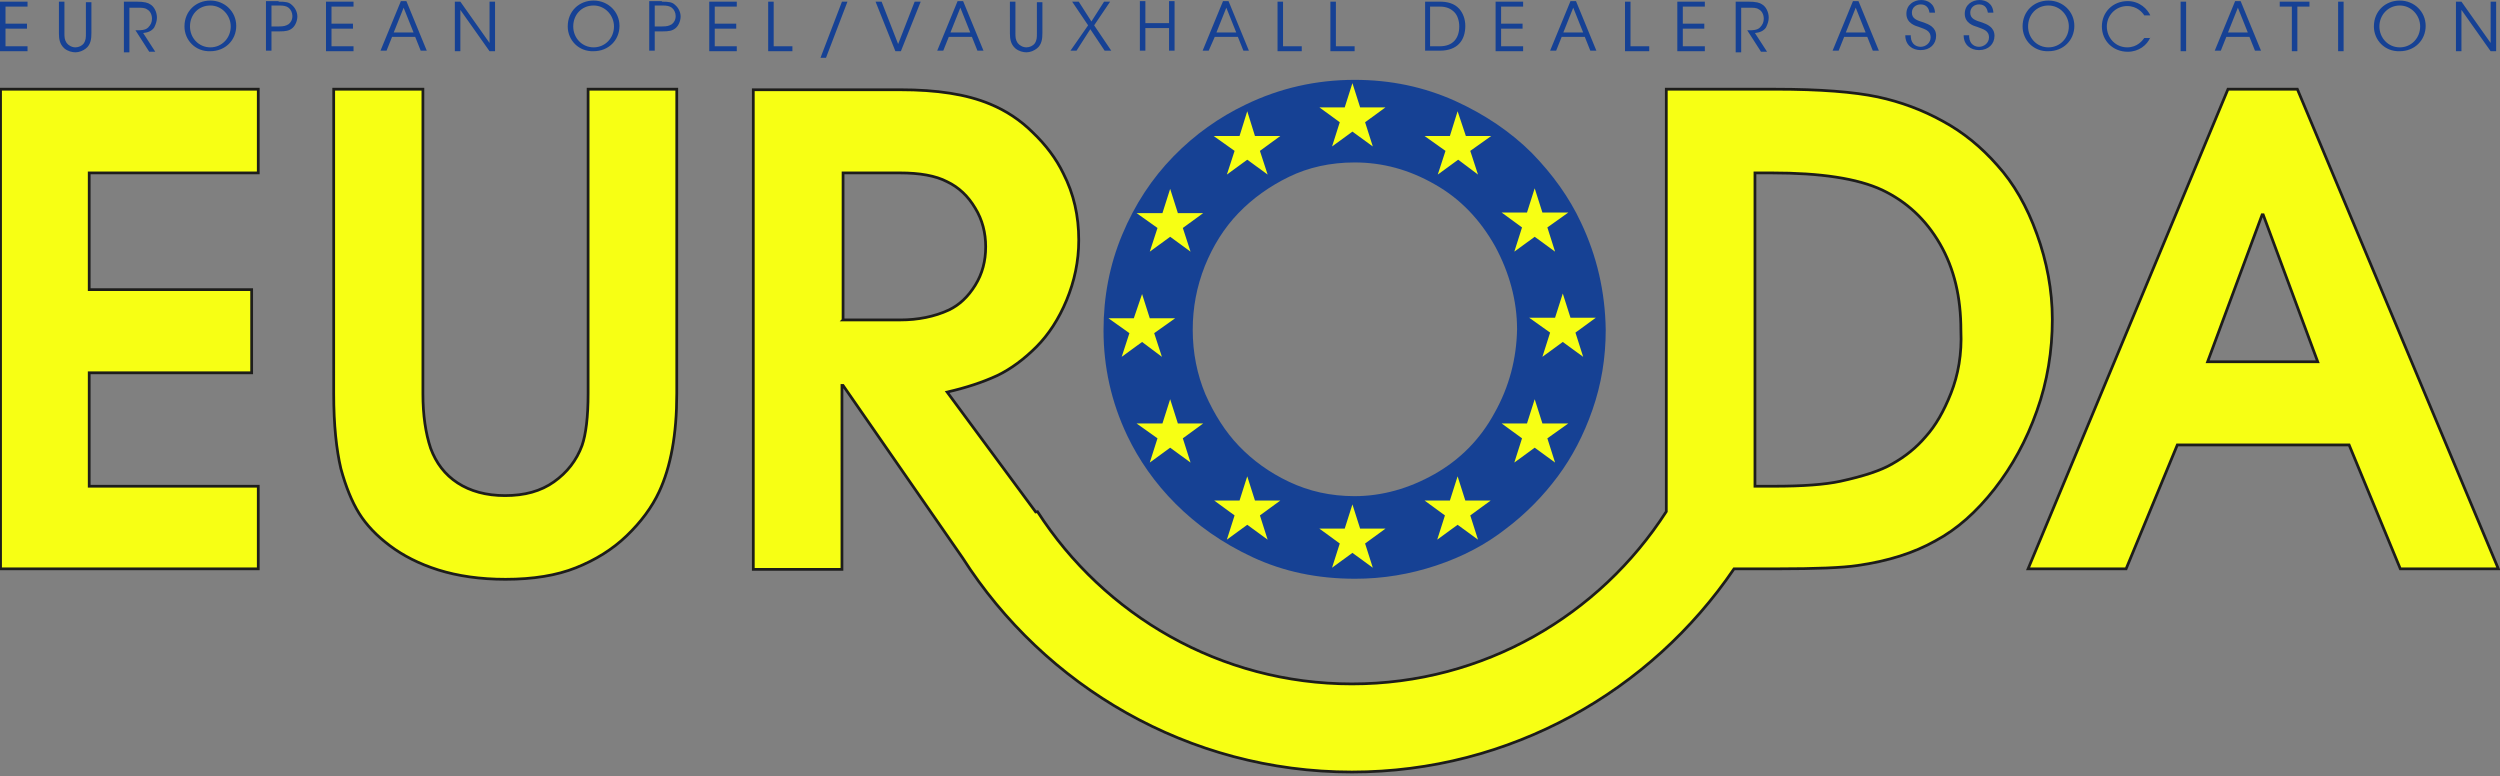
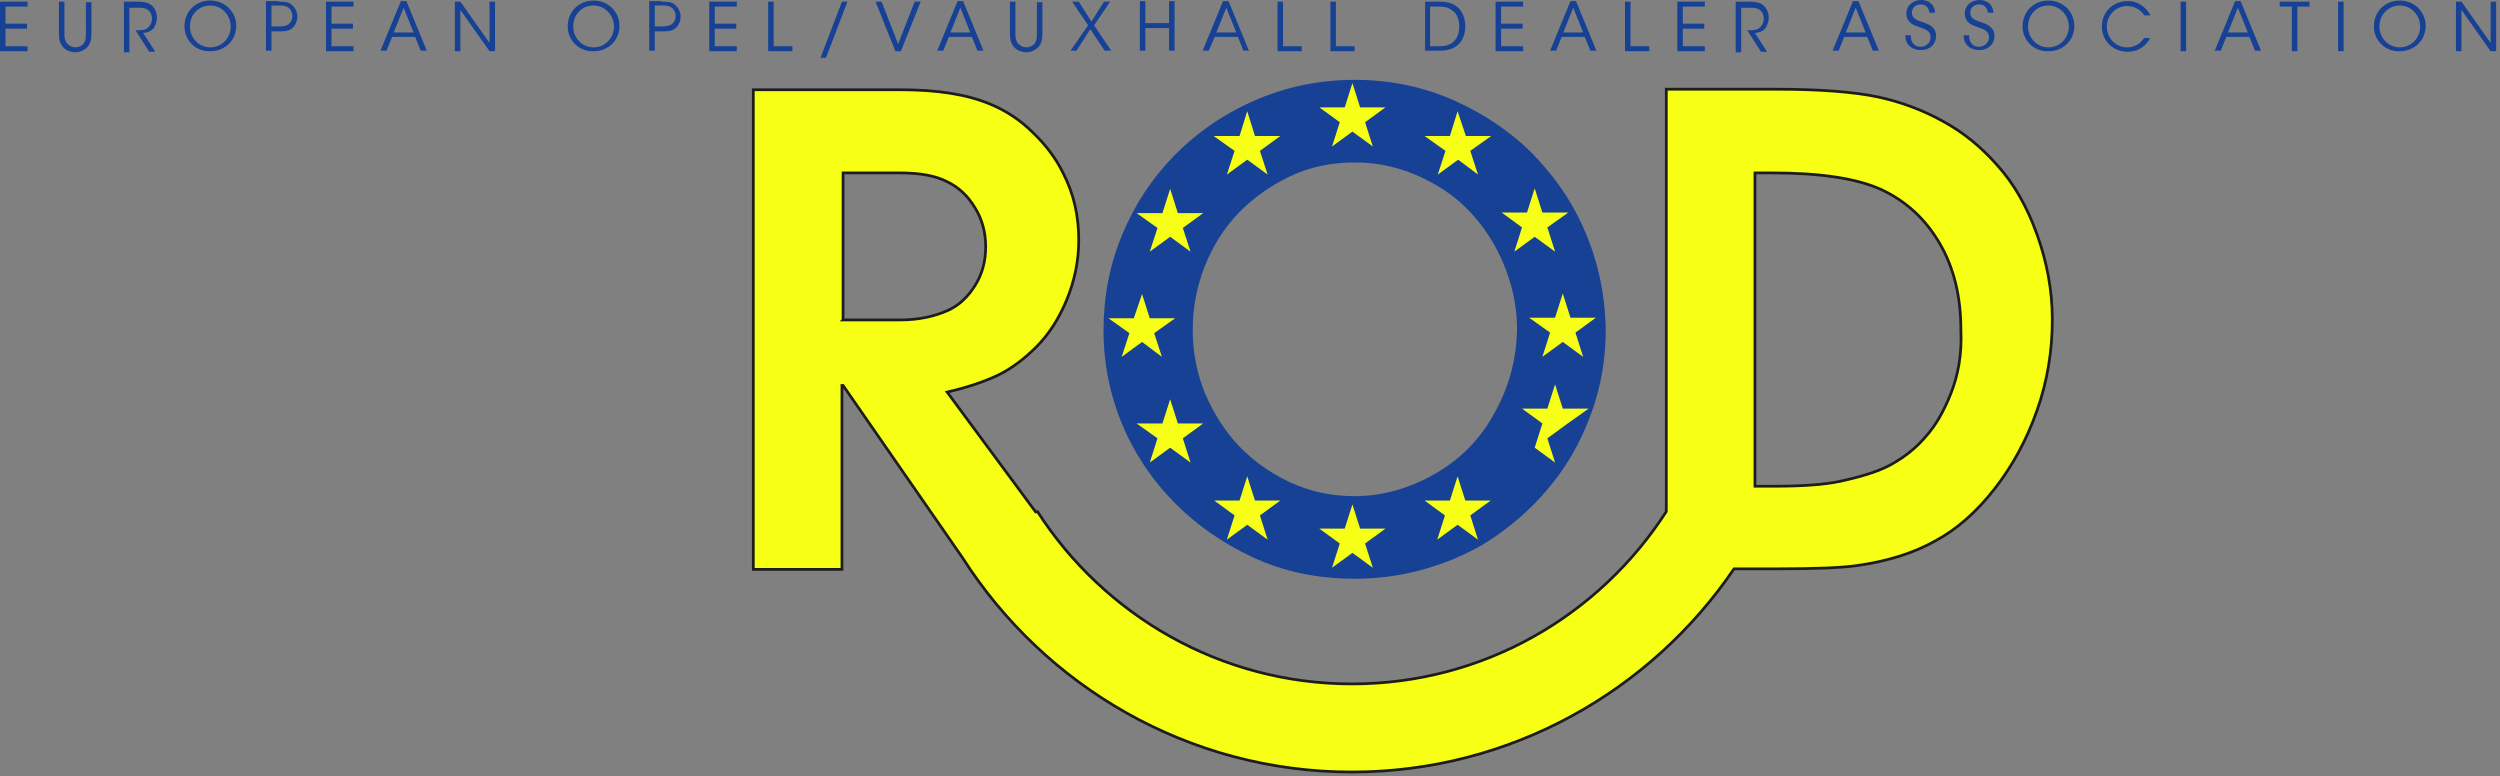
<svg xmlns="http://www.w3.org/2000/svg" width="454" height="141" viewBox="0 0 454 141" fill-rule="evenodd" clip-rule="evenodd" stroke-miterlimit="10">
  <rect x="0" y="0" width="454" height="141" fill="#808080" stroke="none" />
  <g fill-rule="nonzero">
    <path d="M287.1 40.4c-2.1-4.5-5.1-8.7-8.9-12.6-3.8-3.8-8.5-7-14-9.5-5.6-2.5-11.6-3.8-18.2-3.8-7 0-13.6 1.5-19.8 4.5-4.8 2.3-9.2 5.4-13.1 9.4-3.9 4-7 8.7-9.3 14.2-2.3 5.5-3.4 11.3-3.4 17.4 0 6.6 1.4 13 4.3 19.1 2.1 4.4 5 8.6 8.8 12.4 3.8 3.8 8.4 7.1 14 9.7 5.6 2.6 11.7 3.9 18.6 3.9 5 0 9.9-.8 14.7-2.4 4.8-1.6 9-3.8 12.7-6.7 3.7-2.8 6.8-6 9.4-9.5 2.6-3.5 4.7-7.5 6.3-12.1 1.6-4.6 2.4-9.4 2.4-14.5-.1-6.9-1.6-13.4-4.5-19.5zM271.4 75c-2.6 4.8-6.3 8.5-10.9 11.1-4.6 2.6-9.5 4-14.5 4-4.4 0-8.3-.9-11.9-2.6-3.6-1.7-6.6-3.9-9.1-6.5s-4.5-5.8-6.1-9.4c-1.5-3.6-2.3-7.5-2.3-11.7 0-4 .7-7.8 2.2-11.6 1.5-3.7 3.5-6.9 6.1-9.6 2.6-2.7 5.7-4.9 9.2-6.6 3.5-1.7 7.5-2.6 11.9-2.6 5.1 0 9.9 1.3 14.6 4 4.6 2.6 8.2 6.4 10.9 11.2 2.6 4.8 4 9.9 4 15.1-.1 5.3-1.4 10.4-4.1 15.2z" fill="#164194" />
-     <path d="M.1 103.3V16.2h46.8v15.2H16.2v21.2h29.5v15.1H16.2v20.6h30.7v15H.1zM60.6 16.2h16.2v55.3c0 3.9.5 7.2 1.4 9.9 1 2.7 2.6 4.8 4.9 6.3 2.3 1.5 5.2 2.3 8.6 2.3 3.6 0 6.5-.8 8.9-2.5 2.4-1.7 4.1-3.9 5.1-6.6.7-2 1.1-5.2 1.1-9.4V16.2h16.1v55.3c0 7.4-1.1 13.3-3.2 17.8-1.3 2.8-3.3 5.5-5.9 8-2.6 2.5-5.7 4.4-9.2 5.8-3.5 1.4-7.8 2.1-12.8 2.1-4.6 0-8.7-.6-12.2-1.7s-6.4-2.6-8.8-4.4c-2.4-1.8-4.3-3.8-5.6-5.9-1.3-2.1-2.4-4.8-3.3-8.1-.8-3.4-1.3-7.9-1.3-13.6V16.2zM417.2 16.2h-12.6l-36.3 87.1h17.8l9.3-22.5h31.2l9.3 22.5h17.8l-36.5-87.1zm-16.3 49.5l9.9-26.7h.2l9.9 26.7h-20z" fill="#f7ff14" stroke="#1d1d1b" stroke-width=".5" />
-     <path d="M277.3 38.6l1.4-4.4 1.4 4.4h4.7l-3.8 2.7 1.4 4.4-3.7-2.7-3.7 2.7 1.4-4.4-3.7-2.7h4.6zM263.3 24.7l1.4-4.5 1.5 4.5h4.6l-3.8 2.7 1.4 4.3-3.6-2.7-3.7 2.7 1.4-4.3-3.8-2.7h4.6zM244.2 19.5l1.4-4.4 1.4 4.4h4.6l-3.7 2.7 1.4 4.4-3.7-2.7-3.7 2.7 1.4-4.4-3.7-2.7h4.6zM225.1 24.7l1.4-4.5 1.4 4.5h4.6l-3.7 2.7 1.4 4.3-3.7-2.7-3.7 2.7 1.4-4.3-3.8-2.7h4.7zM211.1 38.7l1.4-4.4 1.4 4.4h4.6l-3.7 2.7 1.4 4.3-3.7-2.7-3.7 2.7 1.4-4.3-3.8-2.7h4.7zM203.7 64.8l1.4-4.3-3.8-2.7h4.6l1.5-4.4 1.4 4.4h4.6l-3.8 2.7 1.4 4.3-3.6-2.7-3.7 2.7zM216.2 84l-3.7-2.7-3.7 2.7 1.4-4.4-3.8-2.7h4.7l1.4-4.4 1.4 4.4h4.6l-3.7 2.7 1.4 4.4zM230.2 98l-3.7-2.7-3.7 2.7 1.4-4.4-3.7-2.7h4.6l1.4-4.4 1.4 4.4h4.6l-3.7 2.7 1.4 4.4zM249.3 103.1l-3.7-2.7-3.7 2.7 1.4-4.4-3.7-2.7h4.6l1.4-4.4L247 96h4.6l-3.7 2.7 1.4 4.4zM268.4 98l-3.7-2.7L261 98l1.4-4.4-3.7-2.7h4.6l1.4-4.4 1.4 4.4h4.6l-3.7 2.7 1.4 4.4zM281 79.6l1.4 4.4-3.7-2.7L275 84l1.4-4.4-3.7-2.7h4.6l1.4-4.4 1.4 4.4h4.7l-3.8 2.7zM287.5 64.8l-3.7-2.7-3.7 2.7 1.4-4.4-3.8-2.7h4.7l1.4-4.4 1.4 4.4h4.6l-3.7 2.7 1.4 4.4z" fill="#f7ff14" />
+     <path d="M277.3 38.6l1.4-4.4 1.4 4.4h4.7l-3.8 2.7 1.4 4.4-3.7-2.7-3.7 2.7 1.4-4.4-3.7-2.7h4.6zM263.3 24.7l1.4-4.5 1.5 4.5h4.6l-3.8 2.7 1.4 4.3-3.6-2.7-3.7 2.7 1.4-4.3-3.8-2.7h4.6zM244.2 19.5l1.4-4.4 1.4 4.4h4.6l-3.7 2.7 1.4 4.4-3.7-2.7-3.7 2.7 1.4-4.4-3.7-2.7h4.6zM225.1 24.7l1.4-4.5 1.4 4.5h4.6l-3.7 2.7 1.4 4.3-3.7-2.7-3.7 2.7 1.4-4.3-3.8-2.7h4.7zM211.1 38.7l1.4-4.4 1.4 4.4h4.6l-3.7 2.7 1.4 4.3-3.7-2.7-3.7 2.7 1.4-4.3-3.8-2.7h4.7zM203.7 64.8l1.4-4.3-3.8-2.7h4.6l1.5-4.4 1.4 4.4h4.6l-3.8 2.7 1.4 4.3-3.6-2.7-3.7 2.7zM216.2 84l-3.7-2.7-3.7 2.7 1.4-4.4-3.8-2.7h4.7l1.4-4.4 1.4 4.4h4.6l-3.7 2.7 1.4 4.4zM230.2 98l-3.7-2.7-3.7 2.7 1.4-4.4-3.7-2.7h4.6l1.4-4.4 1.4 4.4h4.6l-3.7 2.7 1.4 4.4zM249.3 103.1l-3.7-2.7-3.7 2.7 1.4-4.4-3.7-2.7h4.6l1.4-4.4L247 96h4.6l-3.7 2.7 1.4 4.4zM268.4 98l-3.7-2.7L261 98l1.4-4.4-3.7-2.7h4.6l1.4-4.4 1.4 4.4h4.6l-3.7 2.7 1.4 4.4zM281 79.6l1.4 4.4-3.7-2.7l1.4-4.4-3.7-2.7h4.6l1.4-4.4 1.4 4.4h4.7l-3.8 2.7zM287.5 64.8l-3.7-2.7-3.7 2.7 1.4-4.4-3.8-2.7h4.7l1.4-4.4 1.4 4.4h4.6l-3.7 2.7 1.4 4.4z" fill="#f7ff14" />
    <path d="M369.9 42.5c-1.8-5-4.2-9.2-7.2-12.5-2.9-3.3-6.2-6-9.9-8-3.6-2-7.6-3.5-11.8-4.4-4.3-.9-10.4-1.4-18.6-1.4h-19.8v76.7c-12.1 18.8-33.1 31.3-57.1 31.3-23.9 0-45-12.5-57.1-31.3-.1 0-.2.1-.3.1L172 71.2c3.5-.8 6.5-1.8 9.1-3 2.5-1.2 4.9-3 7.1-5.2 2.2-2.2 4.1-5.1 5.5-8.5 1.4-3.4 2.2-7 2.2-10.9 0-4.4-.9-8.4-2.8-12.1-1.3-2.7-3.2-5.2-5.5-7.4-2.3-2.3-4.9-4-7.8-5.2-4.3-1.8-9.7-2.6-16.3-2.6h-26.7v87.1h16.1V70h.2l21.7 31.3c14.9 23.3 41 38.9 70.7 38.9 28.8 0 54.3-14.7 69.4-36.9h7.9c7 0 11.8-.2 14.5-.6 5.6-.8 10.3-2.3 14.2-4.5 3.9-2.1 7.4-5.2 10.7-9.4 3.2-4.1 5.8-8.8 7.7-14.2 1.9-5.3 2.8-10.9 2.8-16.6 0-5.3-1-10.5-2.8-15.5zM153.1 58.1V31.4h10.3c3.6 0 6.5.5 8.6 1.6 2.1 1 3.8 2.6 5.1 4.8 1.3 2.1 1.9 4.5 1.9 7 0 2.6-.6 4.9-1.9 7-1.3 2.1-2.9 3.6-4.8 4.5-2.6 1.2-5.6 1.8-8.8 1.8h-10.4zm201.2 13.3c-1.3 3.3-2.8 5.9-4.6 7.9-1.7 2-3.7 3.6-6 4.9-2.2 1.3-5.4 2.3-9.5 3.2-2.8.6-6.8.9-12.1.9h-3.4V31.4h3c8.9 0 15.6 1 20.1 3.1 4.4 2.1 7.9 5.3 10.5 9.8 2.6 4.5 3.8 9.7 3.8 15.7.2 4.3-.5 8.1-1.8 11.4z" fill="#f7ff14" stroke="#1d1d1b" stroke-width=".5" />
    <g fill="#164194">
      <path d="M0 .3h5v.9H1v3.1h3.9v.9H1v3.2h4v.9H0v-9zM11.7.3V6c0 .7 0 1.2.4 1.8.3.4.9.8 1.6.8.6 0 1.2-.3 1.5-.7.4-.6.4-1.1.4-1.8V.4h1V6c0 1-.1 2.1-1 2.8-.5.4-1.2.7-1.9.7-.6 0-1.4-.2-2-.7-.9-.8-1-1.8-1-2.8V.3h1zM22.5.3h2.3c1.4 0 2.1.2 2.5.5.7.4 1.2 1.4 1.2 2.4 0 .6-.2 1.2-.5 1.8-.5.7-1.2.9-2 1l2.2 3.4h-1.1l-2.5-3.9h.3c.6 0 1.5 0 2-.5s.7-1 .7-1.6c0-.7-.3-1.4-.9-1.7-.4-.3-1-.3-1.8-.3h-1.4v8.1h-1V.3zM33.5 4.8C33.5 2 35.6.1 38.2.1s4.7 2 4.7 4.6c0 2.6-2 4.6-4.7 4.6-2.7.1-4.7-2-4.7-4.5zm1 0c0 2.1 1.6 3.8 3.7 3.8s3.7-1.7 3.7-3.8c0-2-1.6-3.8-3.7-3.8-2.2 0-3.7 1.7-3.7 3.8zM50.6.3c1.3 0 1.9.1 2.4.6.6.5 1 1.3 1 2.1s-.4 1.7-.9 2.1c-.6.5-1.2.6-2.4.6h-1.4v3.5h-1v-9h2.3v.1zm-1.3 4.5h1.4c.8 0 1.2-.1 1.7-.4.4-.3.7-.8.7-1.5 0-.6-.3-1.2-.7-1.5-.4-.3-.9-.4-1.7-.4h-1.4v3.8zM59.2.3h5v.9h-4v3.1h3.9v.9h-3.9v3.2h4v.9h-5v-9zM70.2 9.2h-1.1l3.7-9h1l3.7 9h-1.1l-1-2.5h-4.2l-1 2.5zm3.1-7.8l-1.8 4.5h3.6l-1.8-4.5zM88.9 7.8V.3h1v9h-1l-5.3-7.5v7.5h-1v-9h1l5.3 7.5zM103.1 4.8c0-2.8 2.1-4.7 4.7-4.7s4.7 2 4.7 4.6c0 2.6-2 4.6-4.7 4.6-2.7.1-4.7-2-4.7-4.5zm1 0c0 2.1 1.6 3.8 3.7 3.8s3.7-1.7 3.7-3.8c0-2-1.6-3.8-3.7-3.8-2.2 0-3.7 1.7-3.7 3.8zM120.2.3c1.3 0 1.9.1 2.4.6.6.5 1 1.3 1 2.1s-.4 1.7-.9 2.1c-.6.5-1.2.6-2.4.6h-1.4v3.5h-1v-9h2.3v.1zm-1.3 4.5h1.4c.8 0 1.2-.1 1.7-.4.4-.3.7-.8.7-1.5 0-.6-.3-1.2-.7-1.5-.4-.3-.9-.4-1.7-.4h-1.4v3.8zM128.8.3h5v.9h-4v3.1h3.9v.9h-3.9v3.2h4v.9h-5v-9zM139.5.3h1v8.1h3.4v.9h-4.4v-9zM152.9.3h1L150 10.5h-1L152.9.3zM159 .3h1.1l3 7.7 3-7.7h1.1l-3.6 9h-1l-3.6-9zM171.3 9.2h-1.1l3.7-9h1l3.7 9h-1.1l-1-2.5h-4.2l-1 2.5zm3.1-7.8l-1.8 4.5h3.6l-1.8-4.5zM184.4.3V6c0 .7 0 1.2.4 1.8.3.4.9.8 1.6.8.6 0 1.2-.3 1.5-.7.4-.6.4-1.1.4-1.8V.4h1V6c0 1-.1 2.1-1 2.8-.5.4-1.2.7-1.9.7-.6 0-1.4-.2-2-.7-.9-.8-1-1.8-1-2.8V.3h1zM197.6 4.6L194.7.3h1.2l2.3 3.6 2.3-3.6h1.1l-2.9 4.3 3.1 4.6h-1.2L198 5.3l-2.5 3.9h-1.1l3.2-4.6zM207 9.2v-9h1v4h4.3v-4h1v9h-1V5.1H208v4.1h-1zM219.5 9.2h-1.1l3.7-9h1l3.7 9h-1l-1-2.5h-4.2l-1.1 2.5zm3.2-7.8l-1.8 4.5h3.6l-1.8-4.5zM232 .3h1v8.1h3.4v.9H232v-9zM241.6.3h1v8.1h3.4v.9h-4.4v-9zM258.8.3h2.7c1.3 0 2.6.3 3.5 1.3.7.8 1.1 1.9 1.1 3.1 0 2.7-1.5 4.5-4.6 4.5h-2.7V.3zm.9 8.1h1.8c2.3 0 3.5-1.4 3.5-3.6 0-1-.3-2-.9-2.6-.6-.6-1.4-1-2.6-1h-1.8v7.2zM271.6.3h5v.9h-4v3.1h3.9v.9h-3.9v3.2h4v.9h-5v-9zM282.6 9.2h-1.1l3.7-9h1l3.7 9h-1.1l-1-2.5h-4.2l-1 2.5zm3.1-7.8l-1.8 4.5h3.6l-1.8-4.5zM295.1.3h1v8.1h3.4v.9h-4.4v-9zM304.6.3h5v.9h-4v3.1h3.9v.9h-3.9v3.2h4v.9h-5v-9zM315.2.3h2.3c1.4 0 2.1.2 2.5.5.7.4 1.2 1.4 1.2 2.4 0 .6-.2 1.2-.5 1.8-.5.7-1.2.9-2 1l2.2 3.4h-1.1l-2.5-3.9h.3c.6 0 1.5 0 2-.5s.7-1 .7-1.6c0-.7-.3-1.4-.9-1.7-.4-.3-1-.3-1.8-.3h-1.4v8.1h-1V.3zM333.9 9.2h-1.1l3.7-9h1l3.7 9h-1.1l-1-2.5h-4.2l-1 2.5zm3.1-7.8l-1.8 4.5h3.6L337 1.4zM347 6.7c.1 1.5 1.2 1.8 1.8 1.8.9 0 1.8-.7 1.8-1.7 0-1.3-1.1-1.5-2.1-1.9-.7-.2-2.3-.7-2.3-2.4 0-1.6 1.3-2.5 2.7-2.5 1.1 0 2.4.6 2.5 2.3h-1c-.1-.6-.4-1.5-1.6-1.5-.9 0-1.6.6-1.6 1.5 0 1.1.9 1.4 2.2 1.8.8.3 2.2.8 2.2 2.4 0 1.5-1.1 2.6-2.8 2.6-1.5 0-2.8-.9-2.8-2.7h1v.3zM357.6 6.7c.1 1.5 1.2 1.8 1.8 1.8.9 0 1.8-.7 1.8-1.7 0-1.3-1.1-1.5-2.1-1.9-.7-.2-2.3-.7-2.3-2.4 0-1.6 1.3-2.5 2.7-2.5 1.1 0 2.4.6 2.5 2.3h-1c-.1-.6-.4-1.5-1.6-1.5-.9 0-1.6.6-1.6 1.5 0 1.1.9 1.4 2.2 1.8.8.3 2.2.8 2.2 2.4 0 1.5-1.1 2.6-2.8 2.6-1.5 0-2.8-.9-2.8-2.7h1v.3zM367.3 4.8c0-2.8 2.1-4.7 4.7-4.7s4.7 2 4.7 4.6c0 2.6-2 4.6-4.7 4.6-2.7.1-4.7-2-4.7-4.5zm1 0c0 2.1 1.6 3.8 3.7 3.8s3.7-1.7 3.7-3.8c0-2-1.6-3.8-3.7-3.8-2.2 0-3.7 1.7-3.7 3.8zM390.5 6.8c-.6 1.4-2.1 2.6-4.1 2.6-2.7 0-4.7-2-4.7-4.6 0-2.6 2-4.6 4.7-4.6 2.2 0 3.6 1.5 4.1 2.6h-1.1c-.3-.5-1.3-1.7-3.1-1.7-2.1 0-3.7 1.7-3.7 3.7 0 2.1 1.6 3.8 3.7 3.8 1.9 0 2.8-1.3 3.1-1.7h1.1v-.1zM396 .3h1v9h-1zM403.3 9.2h-1.1l3.7-9h1l3.7 9h-1.1l-1-2.5h-4.2l-1 2.5zm3.1-7.8l-1.8 4.5h3.6l-1.8-4.5zM416.2 1.2H414V.3h5.4v.9h-2.2v8.1h-1V1.2zM424.6.3h1v9h-1zM431.1 4.8c0-2.8 2.1-4.7 4.7-4.7s4.7 2 4.7 4.6c0 2.6-2 4.6-4.7 4.6-2.7.1-4.7-2-4.7-4.5zm1 0c0 2.1 1.6 3.8 3.7 3.8s3.7-1.7 3.7-3.8c0-2-1.6-3.8-3.7-3.8s-3.7 1.7-3.7 3.8zM452.3 7.8V.3h1v9h-1L447 1.8v7.5h-1v-9h1l5.3 7.5z" />
    </g>
  </g>
</svg>